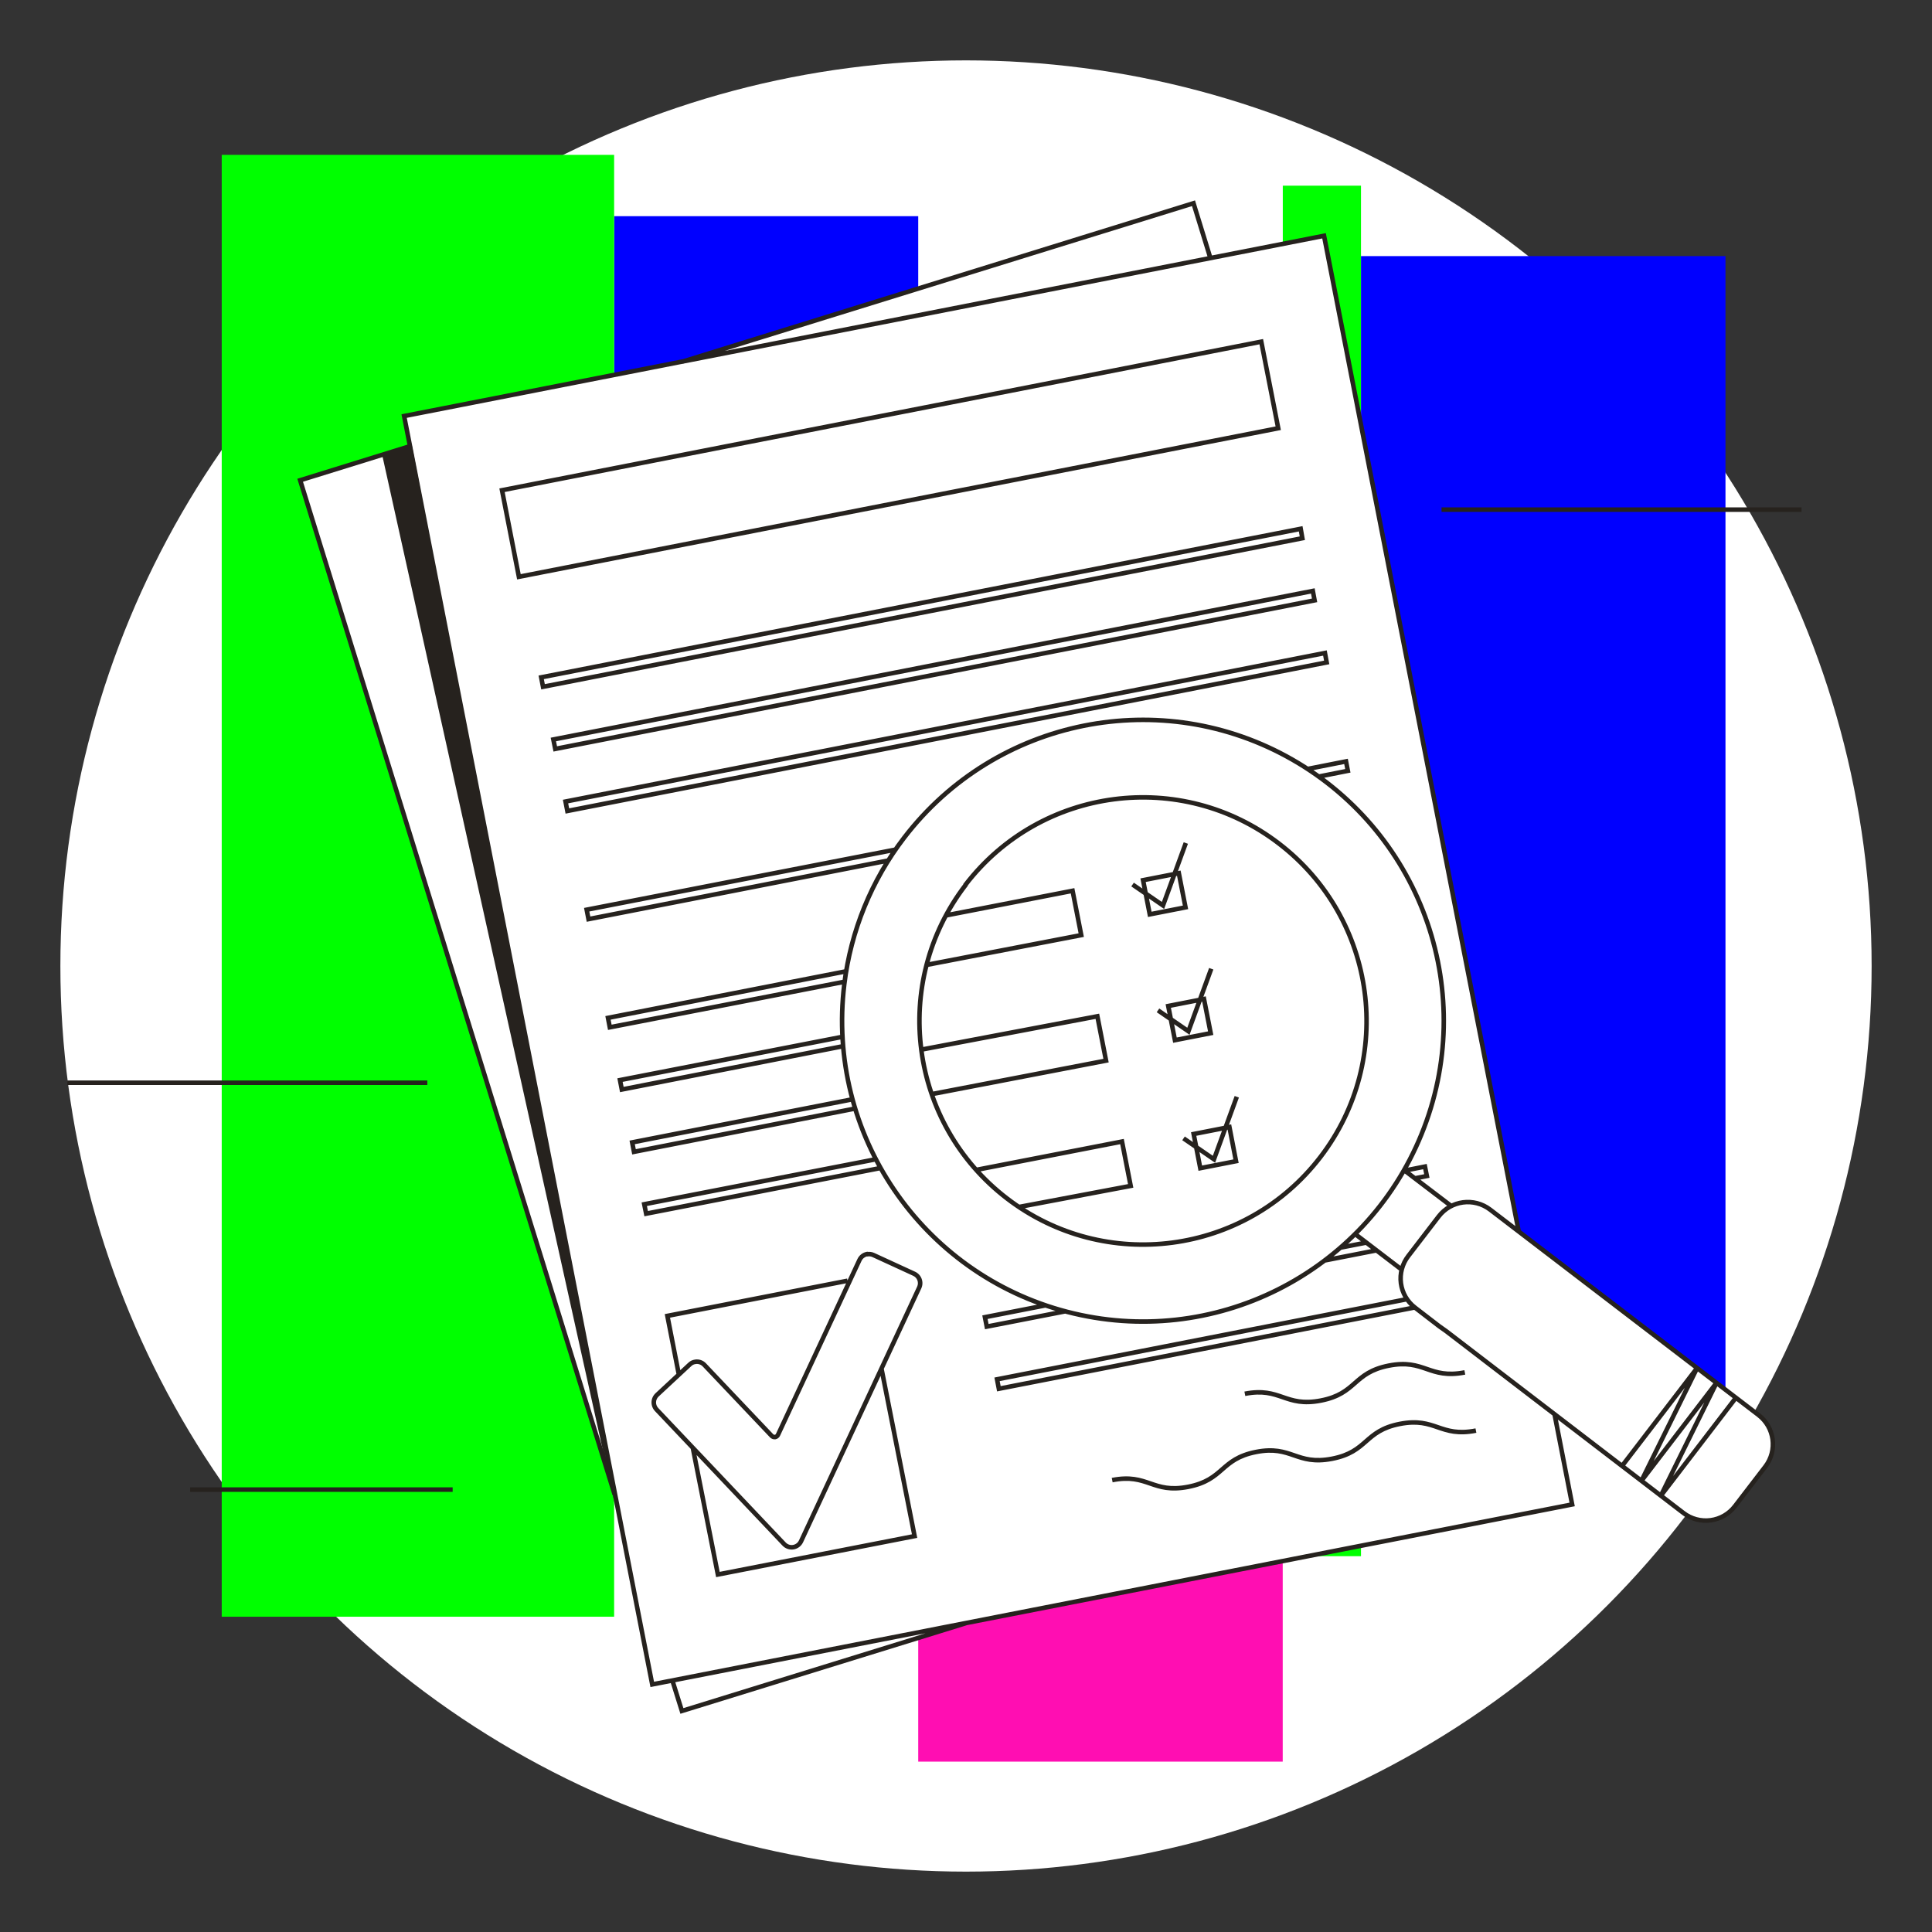
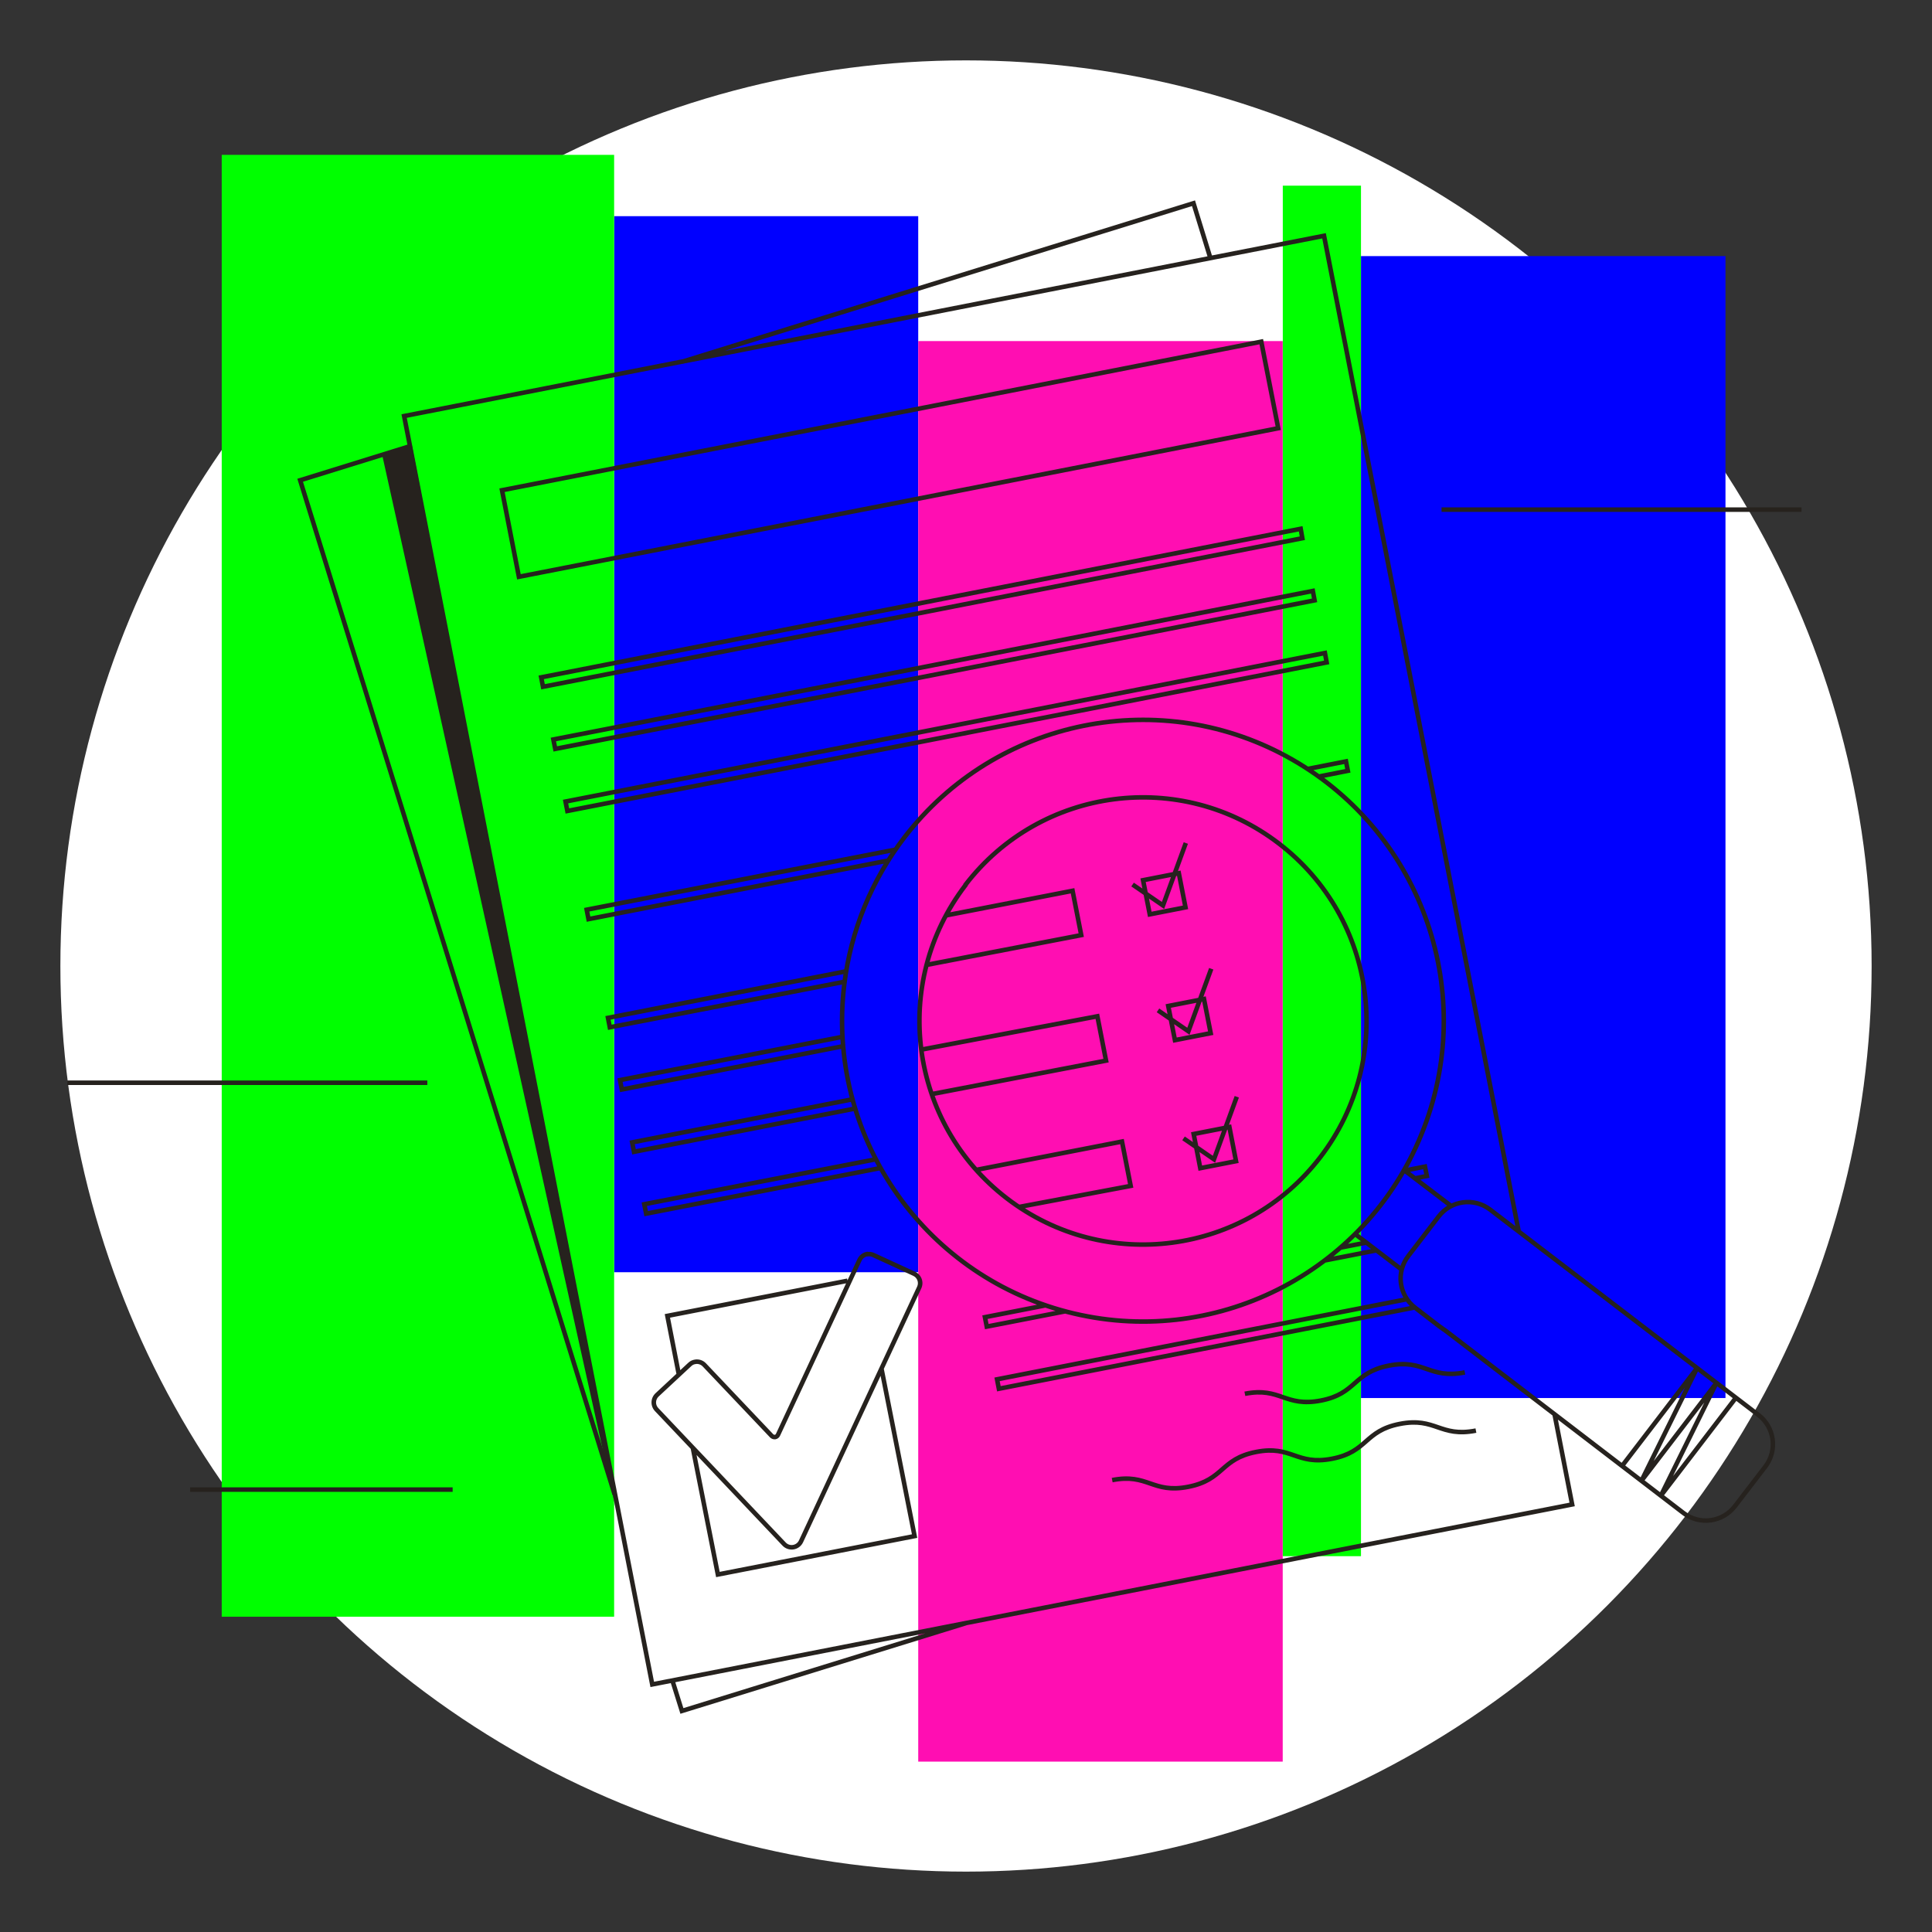
<svg xmlns="http://www.w3.org/2000/svg" width="256" height="256" viewBox="0 0 256 256" fill="none">
  <rect x="0" y="0" width="256" height="256" fill="#333333" stroke="none" />
  <g id="document_magifying_glass_young">
    <circle id="darkmodeMask" cx="128" cy="128" r="120" fill="white" />
    <g id="stripes">
      <rect id="Rectangle" x="121.67" y="28.644" width="139.933" height="40.295" transform="rotate(90 121.67 28.644)" fill="#0000FF" />
      <rect id="Rectangle_2" x="169.967" y="45.193" width="188.231" height="48.297" transform="rotate(90 169.967 45.193)" fill="#FF0EB2" />
      <rect id="Rectangle_3" x="180.338" y="24.602" width="181.599" height="10.361" transform="rotate(90 180.338 24.602)" fill="#00FF00" />
      <rect id="Rectangle_4" x="81.375" y="20.52" width="193.703" height="51.996" transform="rotate(90 81.375 20.52)" fill="#00FF00" />
      <rect id="Rectangle_5" x="228.635" y="33.935" width="151.312" height="48.297" transform="rotate(90 228.635 33.935)" fill="#0000FF" />
    </g>
    <g id="whiteFill">
-       <path id="Group" d="M233.011 187.465L201.223 163.104V163.014L175.441 31.244L160.414 34.268L158.146 26.971L90.488 47.904L53.549 55.131L54.325 59.162L39.772 63.637L81.437 197.977L81.538 198.42L86.386 223.204L89.056 222.69L90.316 226.721L128.001 215.07L208.359 199.347L206.01 187.323L223.144 200.426C224.167 201.214 225.462 201.562 226.742 201.394C228.022 201.226 229.183 200.554 229.967 199.529L233.999 194.278C235.602 192.122 235.16 189.076 233.011 187.465Z" fill="white" />
-     </g>
+       </g>
    <path id="blackStroke" d="M158.146 26.93L158.433 26.842L158.344 26.555L158.057 26.644L158.146 26.93ZM39.772 63.637L39.683 63.351L39.396 63.44L39.485 63.726L39.772 63.637ZM90.356 226.711L90.069 226.801L90.158 227.086L90.444 226.998L90.356 226.711ZM175.441 31.244L175.736 31.186L175.678 30.892L175.383 30.95L175.441 31.244ZM53.549 55.131L53.491 54.836L53.197 54.894L53.254 55.188L53.549 55.131ZM86.426 223.194L86.131 223.251L86.189 223.546L86.483 223.488L86.426 223.194ZM208.318 199.347L208.376 199.642L208.67 199.584L208.612 199.29L208.318 199.347ZM119.806 110.997L120.044 111.18L120.045 111.18L119.806 110.997ZM191.617 176.378L191.799 176.14L191.789 176.133L191.617 176.378ZM223.062 200.476L223.245 200.239L223.245 200.238L223.062 200.476ZM229.886 199.579L229.648 199.397L229.647 199.397L229.886 199.579ZM233.917 194.328L234.155 194.511L234.155 194.51L233.917 194.328ZM233.01 187.495L233.193 187.257L233.192 187.257L233.01 187.495ZM197.452 160.282L197.635 160.044L197.635 160.044L197.452 160.282ZM190.629 161.189L190.867 161.372L190.867 161.372L190.629 161.189ZM186.597 166.44L186.835 166.623L186.835 166.623L186.597 166.44ZM187.494 173.264L187.677 173.026L187.677 173.025L187.494 173.264ZM190.73 175.753L190.547 175.991L190.557 175.998L190.73 175.753ZM127.94 117.276L128.178 117.459L128.24 117.378V117.276H127.94ZM169.474 111.783L169.292 112.021L169.292 112.021L169.474 111.783ZM127.94 117.226L127.702 117.043L127.64 117.124V117.226H127.94ZM220.07 198.188L219.801 198.056L220.308 198.371L220.07 198.188ZM227.447 183.231L227.717 183.364L227.209 183.049L227.447 183.231ZM217.5 196.213L217.231 196.08L217.738 196.395L217.5 196.213ZM224.877 181.266L225.146 181.399L224.639 181.084L224.877 181.266ZM167.126 45.274L167.42 45.216L167.362 44.922L167.068 44.979L167.126 45.274ZM66.519 64.957L66.462 64.663L66.168 64.721L66.225 65.015L66.519 64.957ZM68.757 76.427L68.463 76.484L68.52 76.779L68.815 76.722L68.757 76.427ZM169.373 56.743L169.431 57.038L169.725 56.98L169.667 56.686L169.373 56.743ZM172.347 70.067L172.643 70.015L172.589 69.714L172.29 69.773L172.347 70.067ZM71.711 89.751L71.653 89.457L71.359 89.514L71.416 89.808L71.711 89.751ZM71.953 91.001L71.658 91.058L71.715 91.353L72.01 91.295L71.953 91.001ZM172.569 71.317L172.626 71.612L172.916 71.555L172.864 71.265L172.569 71.317ZM173.958 78.302L174.253 78.247L174.198 77.949L173.901 78.007L173.958 78.302ZM73.322 97.986L73.265 97.691L72.969 97.749L73.028 98.045L73.322 97.986ZM73.574 99.235L73.28 99.295L73.339 99.587L73.632 99.53L73.574 99.235ZM174.19 79.552L174.248 79.846L174.539 79.789L174.485 79.497L174.19 79.552ZM175.562 86.526L175.857 86.471L175.801 86.173L175.504 86.232L175.562 86.526ZM74.936 106.21L74.878 105.915L74.584 105.973L74.641 106.267L74.936 106.21ZM75.177 107.46L74.883 107.517L74.94 107.812L75.235 107.754L75.177 107.46ZM175.794 87.776L175.851 88.07L176.143 88.013L176.088 87.721L175.794 87.776ZM80.561 134.874L80.503 134.579L80.209 134.637L80.266 134.931L80.561 134.874ZM80.802 136.123L80.508 136.18L80.565 136.475L80.86 136.418L80.802 136.123ZM82.152 143.118L82.095 142.824L81.801 142.881L81.858 143.175L82.152 143.118ZM82.394 144.368L82.1 144.425L82.157 144.72L82.452 144.662L82.394 144.368ZM83.766 151.373L83.708 151.078L83.414 151.136L83.471 151.43L83.766 151.373ZM84.007 152.622L83.713 152.679L83.77 152.975L84.065 152.917L84.007 152.622ZM85.367 159.567L85.31 159.272L85.013 159.33L85.073 159.626L85.367 159.567ZM85.619 160.816L85.325 160.876L85.384 161.168L85.677 161.111L85.619 160.816ZM178.596 102.138L178.654 102.432L178.947 102.374L178.89 102.081L178.596 102.138ZM178.354 100.888L178.649 100.831L178.591 100.536L178.296 100.594L178.354 100.888ZM77.738 120.542L77.681 120.247L77.387 120.305L77.444 120.599L77.738 120.542ZM77.98 121.791L77.686 121.848L77.743 122.144L78.038 122.086L77.98 121.791ZM189.067 155.827L189.125 156.122L189.421 156.064L189.361 155.768L189.067 155.827ZM188.815 154.578L189.109 154.518L189.05 154.225L188.757 154.283L188.815 154.578ZM130.51 174.534L130.452 174.239L130.158 174.297L130.215 174.591L130.51 174.534ZM130.752 175.783L130.457 175.84L130.514 176.135L130.809 176.078L130.752 175.783ZM132.113 182.768L132.056 182.473L131.762 182.531L131.819 182.825L132.113 182.768ZM132.355 184.018L132.061 184.075L132.118 184.37L132.413 184.312L132.355 184.018ZM95.124 208.63L94.83 208.688L94.888 208.982L95.182 208.924L95.124 208.63ZM121.188 203.54L121.245 203.835L121.54 203.777L121.482 203.482L121.188 203.54ZM88.432 174.362L88.374 174.068L88.08 174.125L88.137 174.42L88.432 174.362ZM114.897 166.168L115.031 165.9L114.942 165.855L114.843 165.873L114.897 166.168ZM113.889 166.944L113.618 166.817L113.617 166.818L113.889 166.944ZM103.085 190.125L102.813 189.999L102.812 190.001L103.085 190.125ZM102.712 190.418L102.749 190.715L102.758 190.714L102.767 190.712L102.712 190.418ZM102.258 190.266L102.04 190.473L102.05 190.482L102.258 190.266ZM93.329 180.853L93.11 181.059L93.111 181.059L93.329 180.853ZM92.109 180.45L92.15 180.747L92.162 180.745L92.109 180.45ZM91.394 180.803L91.598 181.022L91.604 181.016L91.394 180.803ZM87.06 184.834L86.855 184.614L86.854 184.616L87.06 184.834ZM87.009 186.779L87.227 186.573L87.226 186.572L87.009 186.779ZM103.901 204.598L104.119 204.392L104.119 204.392L103.901 204.598ZM106.139 204.236L106.411 204.362L106.411 204.362L106.139 204.236ZM121.801 170.603L122.073 170.729L122.073 170.729L121.801 170.603ZM121.126 168.779L121 169.051L121.001 169.052L121.126 168.779ZM115.734 166.299L115.608 166.571L115.608 166.572L115.734 166.299ZM114.937 166.188L114.803 166.457L114.889 166.5L114.984 166.485L114.937 166.188ZM143.27 123.908L143.327 124.203L143.622 124.146L143.564 123.85L143.27 123.908ZM142.121 118.032L142.415 117.975L142.358 117.68L142.064 117.738L142.121 118.032ZM146.556 140.538L146.613 140.833L146.908 140.776L146.851 140.48L146.556 140.538ZM145.407 134.662L145.702 134.604L145.644 134.312L145.351 134.367L145.407 134.662ZM149.821 157.138L149.876 157.432L150.173 157.376L150.115 157.08L149.821 157.138ZM148.672 151.262L148.966 151.204L148.908 150.91L148.614 150.967L148.672 151.262ZM156.2 115.704L156.494 115.646L156.437 115.352L156.142 115.41L156.2 115.704ZM151.463 116.631L151.405 116.337L151.111 116.394L151.168 116.689L151.463 116.631ZM152.35 121.157L152.055 121.214L152.113 121.509L152.407 121.451L152.35 121.157ZM157.087 120.229L157.144 120.524L157.439 120.466L157.381 120.172L157.087 120.229ZM159.536 132.374L159.83 132.316L159.773 132.022L159.478 132.08L159.536 132.374ZM154.799 133.301L154.741 133.007L154.447 133.065L154.504 133.359L154.799 133.301ZM155.686 137.827L155.391 137.884L155.449 138.179L155.743 138.121L155.686 137.827ZM160.423 136.9L160.48 137.194L160.775 137.136L160.717 136.842L160.423 136.9ZM162.903 149.337L163.198 149.28L163.14 148.985L162.845 149.042L162.903 149.337ZM158.166 150.264L158.108 149.97L157.815 150.027L157.871 150.321L158.166 150.264ZM159.043 154.789L158.748 154.846L158.806 155.141L159.1 155.084L159.043 154.789ZM163.78 153.862L163.837 154.156L164.131 154.099L164.074 153.805L163.78 153.862ZM154.104 119.977L153.934 120.225L154.253 120.444L154.386 120.08L154.104 119.977ZM157.471 136.648L157.301 136.895L157.62 137.114L157.753 136.75L157.471 136.648ZM160.858 153.61L160.688 153.857L161.007 154.077L161.139 153.713L160.858 153.61ZM90.475 48.221L158.235 27.217L158.057 26.644L90.298 47.648L90.475 48.221ZM157.859 27.019L160.117 34.356L160.69 34.179L158.433 26.842L157.859 27.019ZM54.236 58.835L39.683 63.351L39.86 63.924L54.414 59.408L54.236 58.835ZM39.485 63.726L81.16 198.126L81.734 197.948L40.058 63.548L39.485 63.726ZM88.809 222.769L90.069 226.801L90.642 226.622L89.382 222.59L88.809 222.769ZM90.444 226.998L128.088 215.357L127.911 214.784L90.267 226.425L90.444 226.998ZM25.197 197.682H59.979V197.082H25.197V197.682ZM8.92 143.771H56.623V143.171H8.92V143.771ZM191.012 67.828H238.714V67.228H191.012V67.828ZM201.517 163.047L175.736 31.186L175.147 31.302L200.928 163.162L201.517 163.047ZM175.383 30.95L53.491 54.836L53.606 55.425L175.499 31.538L175.383 30.95ZM53.254 55.188L86.131 223.251L86.72 223.136L53.843 55.073L53.254 55.188ZM86.483 223.488L208.376 199.642L208.26 199.053L86.368 222.899L86.483 223.488ZM208.612 199.29L206.294 187.407L205.705 187.522L208.024 199.405L208.612 199.29ZM185.904 167.986L179.958 163.44L179.593 163.917L185.54 168.463L185.904 167.986ZM192.404 159.509L186.447 154.974L186.084 155.451L192.04 159.987L192.404 159.509ZM111.577 130.383C109.139 150.354 121.856 169.048 141.328 174.115L141.479 173.534C122.298 168.543 109.771 150.129 112.172 130.455L111.577 130.383ZM141.328 174.115C160.799 179.182 181.015 169.059 188.622 150.433L188.067 150.206C180.573 168.554 160.659 178.526 141.479 173.534L141.328 174.115ZM188.622 150.433C196.23 131.806 188.88 110.425 171.428 100.413L171.13 100.933C188.321 110.796 195.561 131.858 188.067 150.206L188.622 150.433ZM171.428 100.413C153.976 90.4 131.809 94.847 119.568 110.815L120.045 111.18C132.102 95.45 153.939 91.07 171.13 100.933L171.428 100.413ZM119.568 110.815C115.204 116.506 112.444 123.263 111.577 130.383L112.172 130.455C113.027 123.442 115.745 116.786 120.044 111.18L119.568 110.815ZM191.434 176.616L222.88 200.714L223.245 200.238L191.799 176.14L191.434 176.616ZM222.879 200.714C223.965 201.551 225.34 201.92 226.699 201.742L226.621 201.147C225.42 201.305 224.205 200.978 223.245 200.239L222.879 200.714ZM226.699 201.742C228.059 201.563 229.291 200.85 230.124 199.761L229.647 199.397C228.911 200.359 227.822 200.989 226.621 201.147L226.699 201.742ZM230.124 199.762L234.155 194.511L233.679 194.145L229.648 199.397L230.124 199.762ZM234.155 194.51C235.89 192.241 235.459 188.995 233.193 187.257L232.827 187.733C234.832 189.27 235.213 192.139 233.679 194.146L234.155 194.51ZM233.192 187.257L197.635 160.044L197.27 160.52L232.828 187.733L233.192 187.257ZM197.635 160.044C195.368 158.31 192.125 158.741 190.391 161.007L190.867 161.372C192.4 159.369 195.267 158.988 197.27 160.52L197.635 160.044ZM190.391 161.007L186.359 166.258L186.835 166.623L190.867 161.372L190.391 161.007ZM186.36 166.257C185.523 167.343 185.153 168.718 185.332 170.077L185.927 169.999C185.769 168.798 186.096 167.583 186.835 166.623L186.36 166.257ZM185.332 170.077C185.511 171.437 186.223 172.669 187.312 173.502L187.677 173.025C186.714 172.289 186.085 171.2 185.927 169.999L185.332 170.077ZM187.312 173.501L190.547 175.991L190.913 175.515L187.677 173.026L187.312 173.501ZM190.557 175.998L191.444 176.623L191.789 176.133L190.903 175.508L190.557 175.998ZM127.702 117.094C117.652 130.21 120.137 148.991 133.253 159.042L133.618 158.565C120.765 148.716 118.33 130.312 128.178 117.459L127.702 117.094ZM133.253 159.042C146.369 169.093 165.149 166.609 175.201 153.494L174.725 153.129C164.874 165.981 146.471 168.415 133.618 158.565L133.253 159.042ZM175.201 153.494C185.253 140.379 182.771 121.598 169.657 111.545L169.292 112.021C182.143 121.873 184.576 140.277 174.725 153.129L175.201 153.494ZM169.657 111.545C156.552 101.484 137.773 103.945 127.702 117.043L128.178 117.409C138.047 104.573 156.449 102.162 169.292 112.021L169.657 111.545ZM127.64 117.226V117.276H128.24V117.226H127.64ZM229.779 185.024L219.832 198.006L220.308 198.371L230.256 185.389L229.779 185.024ZM220.339 198.321L227.717 183.364L227.178 183.099L219.801 198.056L220.339 198.321ZM227.209 183.049L217.262 196.03L217.738 196.395L227.686 183.414L227.209 183.049ZM217.769 196.346L225.146 181.399L224.608 181.133L217.231 196.08L217.769 196.346ZM224.639 181.084L214.692 194.065L215.168 194.43L225.116 181.449L224.639 181.084ZM167.068 44.979L66.462 64.663L66.577 65.252L167.183 45.568L167.068 44.979ZM66.225 65.015L68.463 76.484L69.052 76.37L66.814 64.9L66.225 65.015ZM68.815 76.722L169.431 57.038L169.315 56.449L68.699 76.133L68.815 76.722ZM169.667 56.686L167.42 45.216L166.831 45.331L169.079 56.801L169.667 56.686ZM172.29 69.773L71.653 89.457L71.769 90.046L172.405 70.362L172.29 69.773ZM71.416 89.808L71.658 91.058L72.247 90.944L72.005 89.694L71.416 89.808ZM72.01 91.295L172.626 71.612L172.511 71.023L71.895 90.707L72.01 91.295ZM172.864 71.265L172.643 70.015L172.052 70.12L172.273 71.37L172.864 71.265ZM173.901 78.007L73.265 97.691L73.38 98.28L174.016 78.596L173.901 78.007ZM73.028 98.045L73.28 99.295L73.868 99.176L73.616 97.926L73.028 98.045ZM73.632 99.53L174.248 79.846L174.133 79.257L73.517 98.941L73.632 99.53ZM174.485 79.497L174.253 78.247L173.664 78.356L173.895 79.606L174.485 79.497ZM175.504 86.232L74.878 105.915L74.993 106.504L175.619 86.82L175.504 86.232ZM74.641 106.267L74.883 107.517L75.472 107.403L75.23 106.153L74.641 106.267ZM75.235 107.754L175.851 88.07L175.736 87.481L75.12 107.165L75.235 107.754ZM176.088 87.721L175.857 86.471L175.267 86.581L175.499 87.831L176.088 87.721ZM112.09 128.401L80.503 134.579L80.618 135.168L112.205 128.99L112.09 128.401ZM80.266 134.931L80.508 136.18L81.097 136.066L80.855 134.817L80.266 134.931ZM80.86 136.418L112.003 130.371L111.889 129.782L80.745 135.829L80.86 136.418ZM111.616 137.079L82.095 142.824L82.21 143.413L111.73 137.668L111.616 137.079ZM81.858 143.175L82.1 144.425L82.689 144.311L82.447 143.061L81.858 143.175ZM82.452 144.662L111.791 138.917L111.676 138.329L82.337 144.073L82.452 144.662ZM112.815 145.384L83.708 151.078L83.823 151.667L112.931 145.973L112.815 145.384ZM83.471 151.43L83.713 152.679L84.302 152.565L84.06 151.316L83.471 151.43ZM84.065 152.917L113.374 147.182L113.259 146.593L83.95 152.328L84.065 152.917ZM115.99 153.316L85.31 159.272L85.424 159.861L116.104 153.905L115.99 153.316ZM85.073 159.626L85.325 160.876L85.913 160.757L85.661 159.507L85.073 159.626ZM85.677 161.111L116.729 155.064L116.614 154.475L85.562 160.522L85.677 161.111ZM174.774 103.198L178.654 102.432L178.538 101.844L174.658 102.61L174.774 103.198ZM178.89 102.081L178.649 100.831L178.06 100.945L178.301 102.195L178.89 102.081ZM178.296 100.594L173.186 101.602L173.302 102.19L178.412 101.183L178.296 100.594ZM118.641 112.275L77.681 120.247L77.796 120.836L118.756 112.864L118.641 112.275ZM77.444 120.599L77.686 121.848L78.275 121.734L78.033 120.485L77.444 120.599ZM78.038 122.086L117.768 114.315L117.653 113.726L77.923 121.497L78.038 122.086ZM187.522 156.434L189.125 156.122L189.01 155.533L187.407 155.845L187.522 156.434ZM189.361 155.768L189.109 154.518L188.521 154.637L188.773 155.887L189.361 155.768ZM188.757 154.283L185.905 154.848L186.021 155.436L188.873 154.872L188.757 154.283ZM180.947 164.362L177.531 165.027L177.645 165.616L181.062 164.951L180.947 164.362ZM175.55 167.319L182.413 165.979L182.298 165.39L175.435 166.73L175.55 167.319ZM138.445 172.677L130.452 174.239L130.567 174.828L138.56 173.266L138.445 172.677ZM130.215 174.591L130.457 175.84L131.046 175.726L130.804 174.477L130.215 174.591ZM130.809 176.078L141.15 174.062L141.035 173.473L130.694 175.489L130.809 176.078ZM186.39 171.85L132.056 182.473L132.171 183.062L186.505 172.439L186.39 171.85ZM131.819 182.825L132.061 184.075L132.65 183.961L132.408 182.711L131.819 182.825ZM132.413 184.312L187.523 173.538L187.408 172.949L132.298 183.723L132.413 184.312ZM91.524 191.978L94.83 208.688L95.418 208.572L92.113 191.861L91.524 191.978ZM95.182 208.924L121.245 203.835L121.13 203.246L95.067 208.335L95.182 208.924ZM121.482 203.482L117.098 181.309L116.509 181.425L120.894 203.598L121.482 203.482ZM112.241 169.411L88.374 174.068L88.489 174.657L112.356 170L112.241 169.411ZM88.137 174.42L89.669 182.251L90.258 182.136L88.726 174.305L88.137 174.42ZM114.843 165.873C114.306 165.971 113.85 166.323 113.618 166.817L114.161 167.072C114.311 166.753 114.605 166.527 114.951 166.463L114.843 165.873ZM113.617 166.818L102.813 189.999L103.357 190.252L114.161 167.071L113.617 166.818ZM102.812 190.001C102.783 190.065 102.725 190.11 102.656 190.123L102.767 190.712C103.028 190.664 103.248 190.491 103.358 190.25L102.812 190.001ZM102.675 190.12C102.598 190.129 102.522 190.104 102.467 190.051L102.05 190.482C102.236 190.662 102.493 190.747 102.749 190.715L102.675 190.12ZM102.476 190.06L93.546 180.646L93.111 181.059L102.041 190.473L102.476 190.06ZM93.547 180.647C93.165 180.242 92.605 180.057 92.056 180.154L92.162 180.745C92.51 180.683 92.867 180.801 93.11 181.059L93.547 180.647ZM92.068 180.153C91.734 180.199 91.423 180.352 91.183 180.589L91.604 181.016C91.752 180.87 91.944 180.776 92.15 180.747L92.068 180.153ZM91.189 180.583L86.855 184.614L87.264 185.054L91.598 181.022L91.189 180.583ZM86.854 184.616C86.53 184.921 86.341 185.343 86.329 185.788L86.929 185.804C86.937 185.519 87.058 185.248 87.265 185.052L86.854 184.616ZM86.329 185.788C86.318 186.234 86.485 186.665 86.792 186.987L87.226 186.572C87.029 186.366 86.922 186.089 86.929 185.804L86.329 185.788ZM86.791 186.986L103.683 204.805L104.119 204.392L87.227 186.573L86.791 186.986ZM103.683 204.805C104.064 205.206 104.618 205.394 105.164 205.305L105.068 204.713C104.718 204.77 104.363 204.65 104.119 204.392L103.683 204.805ZM105.164 205.305C105.71 205.217 106.177 204.864 106.411 204.362L105.867 204.109C105.717 204.43 105.418 204.656 105.068 204.713L105.164 205.305ZM106.411 204.362L122.073 170.729L121.529 170.476L105.867 204.109L106.411 204.362ZM122.073 170.729C122.26 170.325 122.279 169.863 122.124 169.446L121.562 169.654C121.661 169.922 121.649 170.218 121.529 170.477L122.073 170.729ZM122.124 169.446C121.97 169.029 121.655 168.69 121.25 168.506L121.001 169.052C121.261 169.17 121.463 169.387 121.562 169.654L122.124 169.446ZM121.251 168.506L115.859 166.027L115.608 166.572L121 169.051L121.251 168.506ZM115.86 166.027C115.557 165.887 115.22 165.84 114.89 165.892L114.984 166.485C115.196 166.451 115.413 166.481 115.608 166.571L115.86 166.027ZM115.072 165.92L115.031 165.9L114.763 166.437L114.803 166.457L115.072 165.92ZM122.756 128.164L143.327 124.203L143.213 123.613L122.642 127.574L122.756 128.164ZM143.564 123.85L142.415 117.975L141.827 118.09L142.976 123.966L143.564 123.85ZM142.064 117.738L125.192 121.023L125.306 121.612L142.178 118.327L142.064 117.738ZM123.432 145.287L146.613 140.833L146.499 140.243L123.318 144.698L123.432 145.287ZM146.851 140.48L145.702 134.604L145.113 134.72L146.262 140.596L146.851 140.48ZM145.351 134.367L121.999 138.792L122.111 139.381L145.463 134.957L145.351 134.367ZM134.97 160.244L149.876 157.432L149.765 156.843L134.858 159.655L134.97 160.244ZM150.115 157.08L148.966 151.204L148.377 151.319L149.526 157.195L150.115 157.08ZM148.614 150.967L129.324 154.717L129.438 155.306L148.729 151.556L148.614 150.967ZM156.142 115.41L151.405 116.337L151.521 116.926L156.258 115.998L156.142 115.41ZM151.168 116.689L152.055 121.214L152.644 121.099L151.757 116.573L151.168 116.689ZM152.407 121.451L157.144 120.524L157.029 119.935L152.292 120.862L152.407 121.451ZM157.381 120.172L156.494 115.646L155.906 115.762L156.792 120.287L157.381 120.172ZM159.478 132.08L154.741 133.007L154.856 133.596L159.593 132.669L159.478 132.08ZM154.504 133.359L155.391 137.884L155.98 137.769L155.093 133.244L154.504 133.359ZM155.743 138.121L160.48 137.194L160.365 136.605L155.628 137.532L155.743 138.121ZM160.717 136.842L159.83 132.316L159.241 132.432L160.128 136.957L160.717 136.842ZM162.845 149.042L158.108 149.97L158.224 150.558L162.961 149.631L162.845 149.042ZM157.871 150.321L158.748 154.846L159.337 154.732L158.461 150.207L157.871 150.321ZM159.1 155.084L163.837 154.156L163.722 153.568L158.985 154.495L159.1 155.084ZM164.074 153.805L163.198 149.28L162.608 149.394L163.485 153.919L164.074 153.805ZM147.429 196.417C149.73 195.963 150.995 196.399 152.305 196.849C153.651 197.312 155.042 197.787 157.508 197.304L157.392 196.715C155.08 197.168 153.81 196.732 152.5 196.282C151.155 195.82 149.769 195.344 147.313 195.828L147.429 196.417ZM157.508 197.304C159.973 196.82 161.077 195.86 162.145 194.927C163.184 194.02 164.186 193.141 166.488 192.687L166.372 192.099C163.917 192.583 162.818 193.543 161.75 194.475C160.712 195.382 159.704 196.261 157.392 196.715L157.508 197.304ZM166.488 192.687C168.789 192.234 170.054 192.67 171.364 193.121C172.71 193.585 174.1 194.063 176.566 193.585L176.452 192.996C174.14 193.444 172.869 193.005 171.559 192.554C170.214 192.091 168.828 191.615 166.372 192.099L166.488 192.687ZM176.566 193.585C179.032 193.106 180.136 192.143 181.204 191.208C182.243 190.298 183.245 189.417 185.546 188.968L185.431 188.38C182.975 188.858 181.876 189.822 180.809 190.756C179.77 191.666 178.763 192.547 176.452 192.996L176.566 193.585ZM185.546 188.968C187.848 188.52 189.113 188.956 190.423 189.405C191.77 189.866 193.16 190.339 195.625 189.855L195.51 189.267C193.198 189.72 191.927 189.286 190.618 188.837C189.272 188.377 187.887 187.901 185.431 188.38L185.546 188.968ZM165.007 184.977C167.308 184.529 168.573 184.965 169.884 185.415C171.23 185.877 172.62 186.353 175.085 185.874L174.971 185.285C172.659 185.734 171.388 185.297 170.078 184.848C168.733 184.385 167.347 183.91 164.892 184.388L165.007 184.977ZM175.085 185.874C177.551 185.396 178.655 184.433 179.725 183.496C180.765 182.585 181.77 181.702 184.076 181.248L183.96 180.659C181.499 181.143 180.398 182.109 179.329 183.045C178.289 183.955 177.282 184.837 174.971 185.285L175.085 185.874ZM184.076 181.248C186.383 180.795 187.648 181.231 188.956 181.682C190.301 182.146 191.688 182.624 194.154 182.145L194.04 181.556C191.728 182.005 190.46 181.566 189.152 181.115C187.807 180.651 186.421 180.176 183.96 180.659L184.076 181.248ZM149.902 117.453L153.934 120.225L154.274 119.73L150.242 116.958L149.902 117.453ZM154.386 120.08L157.409 111.806L156.846 111.6L153.822 119.874L154.386 120.08ZM153.27 134.123L157.301 136.895L157.641 136.4L153.609 133.629L153.27 134.123ZM157.753 136.75L160.776 128.466L160.213 128.26L157.189 136.545L157.753 136.75ZM156.656 151.086L160.688 153.857L161.028 153.363L156.996 150.591L156.656 151.086ZM161.139 153.713L164.163 145.428L163.599 145.223L160.576 153.507L161.139 153.713Z" fill="#26221E" />
    <g id="blackFill">
      <path id="Group_2" d="M50.635 60.261L81.627 200.023L54.576 59.041L50.635 60.261Z" fill="#26221E" />
    </g>
  </g>
</svg>